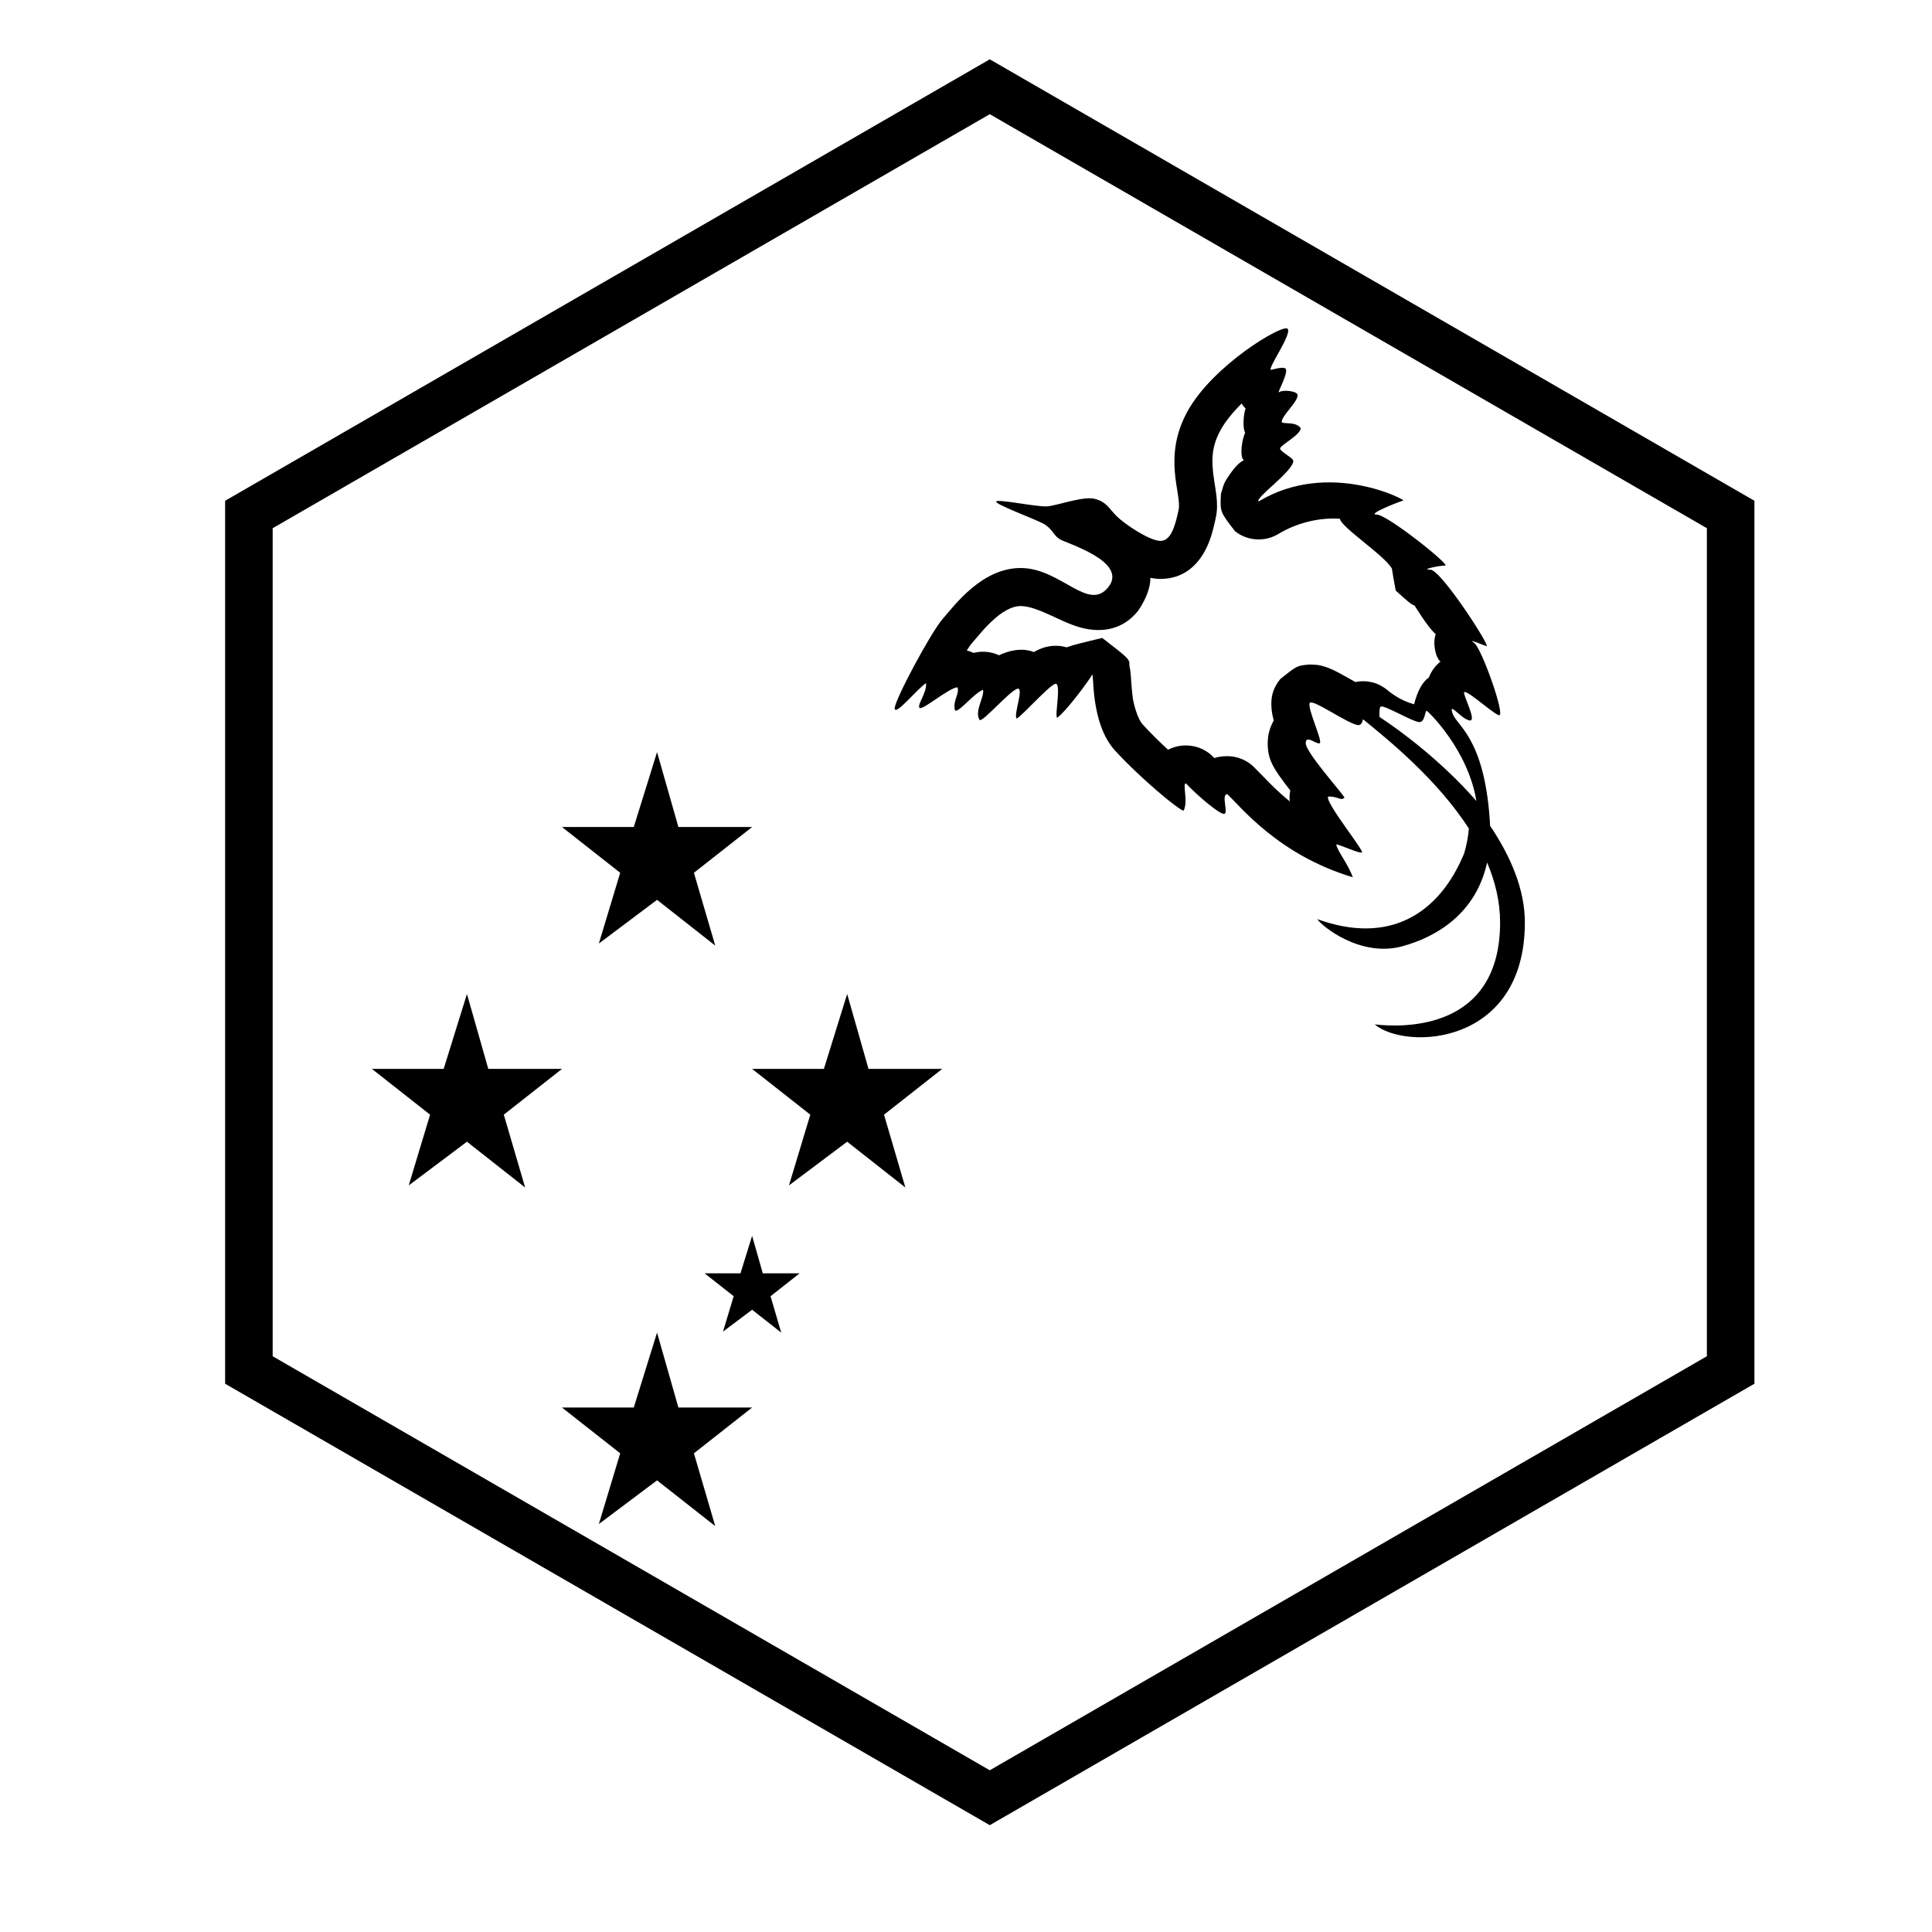
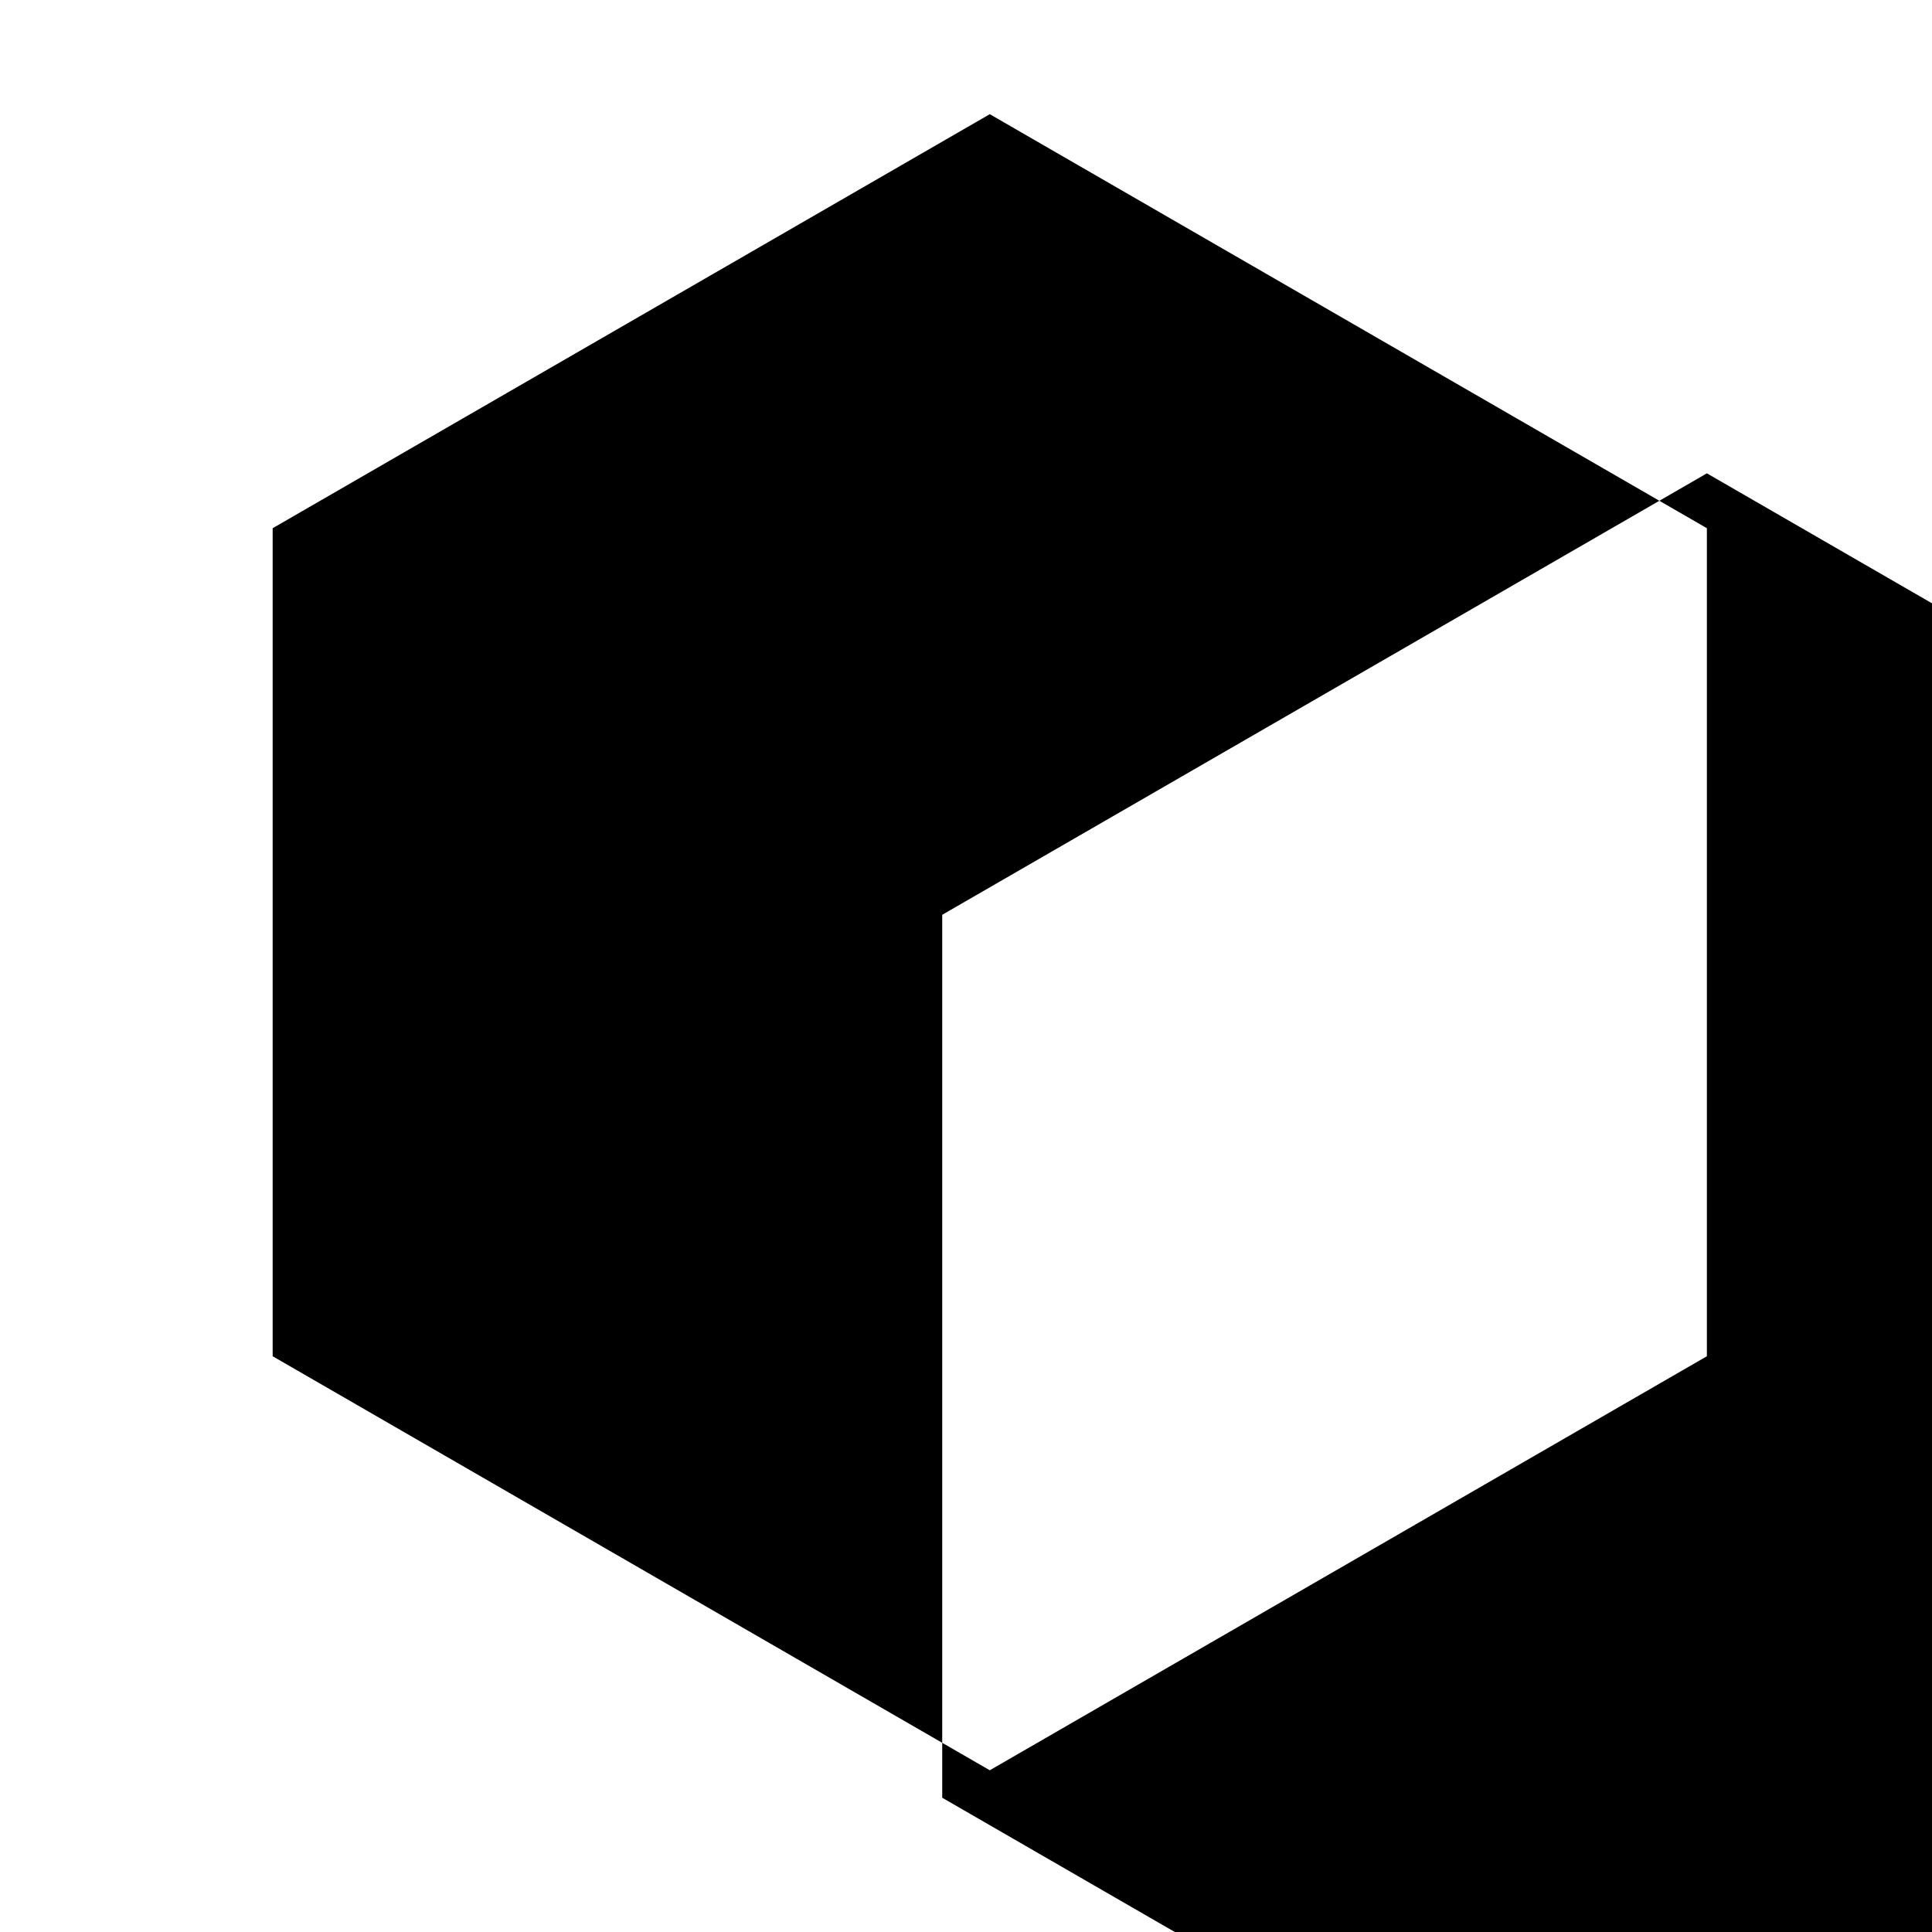
<svg xmlns="http://www.w3.org/2000/svg" fill="#000000" width="800px" height="800px" version="1.1" viewBox="144 144 512 512">
  <g>
-     <path d="m258.11 254.42 287.46 287.46 8.906-8.906-287.46-287.46zm8.906-8.906 287.46 287.46-8.906 8.906-287.46-287.46z" />
-     <path d="m406.3 174.26-190.04 109.72v219.44l190.04 109.72 190.04-109.72v-219.44zm202.64 102.45v233.99l-202.64 116.99-202.64-116.99v-233.99l202.64-116.99z" />
-     <path d="m504.03 336.16c-2.406 0-12.031-6.973-12.902-5.883-0.875 1.09 3.496 10.242 2.621 10.676-0.871 0.438-3.719-2.394-3.719 0 0 2.398 9.188 12.641 10.281 14.383-0.875 1.09-1.969-0.434-4.375-0.219-0.656 1.746 9.844 14.602 8.969 14.82s-5.469-1.961-6.781-2.18c0.219 1.742 3.062 5.012 4.375 8.719-19.684-5.887-29.746-18.742-33.246-22.012-1.75 0 0.438 5.231-0.875 5.231s-7-4.793-10.059-8.062c-1.094-0.219 0.656 4.793-0.656 7.191-1.094 0-11.375-8.5-18.156-15.91-6.781-7.406-5.469-21.355-6.125-20.047-0.656 1.309-6.781 9.59-9.184 11.332-0.875 0 1.312-9.805-0.656-8.934-1.969 0.871-8.094 7.844-10.062 9.152-1.094-0.656 2.188-8.719 0-7.848-2.188 0.875-8.75 8.5-9.844 8.281-1.531-2.394 1.312-6.102 0.875-8.062-2.625 1.09-6.562 6.32-7.438 5.449-0.656-2.617 1.312-4.359 0.656-6.102-2.406 0.219-9.402 6.32-10.059 5.445-0.656-0.871 1.969-3.922 1.75-6.535-2.188 1.309-8.094 8.715-8.312 6.754s9.625-20.266 12.688-23.75c3.059-3.488 10.496-13.73 20.996-13.512 10.496 0.219 17.715 11.766 22.965 5.012s-11.156-11.551-12.902-12.641c-1.75-1.09-1.969-2.832-4.375-4.141-2.406-1.305-13.125-5.227-12.469-5.883 0.656-0.652 10.938 1.527 13.562 1.309s9.621-2.832 12.684-1.961c3.062 0.871 3.5 2.398 5.688 4.574 2.188 2.18 8.75 6.539 11.594 6.539s3.938-4.141 4.812-8.281-4.375-13.945 2.402-26.148c6.781-12.203 25.156-23.102 26.469-21.793s-5.469 10.68-4.375 10.895c1.75-0.434 3.5-0.871 3.938-0.215 0.547 1.523-2.625 6.754-1.75 6.102 0.875-0.656 4.484-0.328 4.812 0.652 0.438 1.742-4.484 5.773-4.156 7.41 1.312 0.434 3.719-0.219 5.031 1.523-0.219 1.961-5.688 4.578-5.469 5.449s3.609 2.504 3.5 3.269c-0.328 2.941-10.281 9.805-9.188 10.676 18.809-11.332 39.809 0 38.277-0.219-0.875 0.219-9.844 3.707-7 3.707s19.684 13.508 18.152 13.508-6.777 1.09-3.938 1.09c2.844 0 16.188 20.703 14.875 20.266-1.312-0.434-5.25-2.176-3.281-0.871 1.969 1.309 8.531 19.832 6.562 19.18-1.969-0.656-9.844-8.066-9.188-5.668s3.5 7.848 1.094 6.973c-2.406-0.871-5.25-5.012-4.156-1.742s8.312 6.32 9.844 28.113c0.039 0.551 0.066 1.094 0.086 1.629 5.422 8.039 9.215 16.82 9.215 25.605 0 32.688-31.496 33.996-39.809 27.023 7.434 0.871 33.246 1.742 33.246-27.023 0-5.516-1.305-10.836-3.445-15.875-2.984 13.629-13.508 19.746-22.477 22.199-11.156 3.051-21.438-5.449-22.531-7.191 19.25 6.973 32.371-1.527 38.934-17.434 0.66-2.231 1.059-4.426 1.246-6.57-8.387-12.988-21.098-23.316-28.062-28.977-0.18 0.922-0.527 1.551-1.18 1.551zm5.914-4.918c-0.383 0.148-0.391 1.336-0.371 2.754 5.539 3.594 16.621 11.852 25.688 22.273-2.231-13.578-12.621-23.551-13.09-23.848-0.609-0.395-0.406 2.941-2.035 2.941-1.629 0-9.172-4.512-10.191-4.121zm1.621-4.449c2.18 1.832 4.574 3.117 7.184 3.848 0.922-3.586 2.231-5.949 3.914-7.094 0.633-1.641 1.668-3.117 3.082-4.219-1.254-0.949-2.168-4.844-1.254-7.262-2.078-1.738-5.543-7.504-5.598-7.57-0.93-0.309-1.777-1.074-5.012-3.988-0.461-2.5-0.809-4.363-1.008-5.809-1.848-3.449-13.742-11.172-13.742-13.211-5.641-0.418-11.586 1.148-16.367 4.027-3.606 2.172-8.184 1.875-11.477-0.746-3.973-5.133-3.973-5.133-3.723-9.902 0.84-2.84 0.84-2.84 1.648-4.109 0.656-1.008 2.566-4.004 4.422-4.781-1.176-0.918-0.531-5.457 0.348-7.309-0.699-1.176-0.469-4.734 0.102-6.394-0.473-0.488-0.801-0.922-1.023-1.344-2.383 2.359-4.301 4.727-5.5 6.879-2.414 4.352-2.688 7.832-1.766 13.695 0.293 1.793 0.457 2.859 0.574 3.867 0.234 2.086 0.246 3.852-0.164 5.781-0.727 3.445-1.344 5.66-2.426 7.934-2.301 4.84-6.285 8.336-12.242 8.336-0.844 0-1.734-0.102-2.664-0.297 0 2.555-1.055 5.422-3.16 8.609-3.93 5.055-9.566 6.117-15.234 4.594-1.488-0.402-2.914-0.945-4.656-1.715-0.812-0.359-3.496-1.602-3.777-1.73-3.449-1.562-5.621-2.234-7.465-2.269-2.336-0.051-5.082 1.418-8.207 4.465-0.863 0.84-1.707 1.758-2.656 2.856-0.383 0.445-1.957 2.316-2.352 2.762-0.219 0.25-0.621 0.84-1.152 1.676 0.629 0.16 1.234 0.379 1.816 0.652 2.312-0.594 4.672-0.324 6.715 0.621 0.316-0.148 0.648-0.293 1.004-0.434 3.269-1.301 6.027-1.281 8.234-0.418 0.465-0.266 0.945-0.508 1.477-0.742 2.367-1.047 4.91-1.176 7.223-0.504 1.562-0.605 4.34-1.27 9.43-2.488 7.246 5.598 7.246 5.598 7.191 7.398 0.23 0.918 0.324 1.789 0.363 2.519 0.406 5.699 0.504 6.547 1.297 9.18 0.547 1.809 1.238 3.148 1.977 3.957 1.871 2.047 4.188 4.336 6.609 6.57 2.008-1.031 4.359-1.406 6.734-0.934 2.066 0.41 3.949 1.457 5.387 2.996 0.043 0.043 0.086 0.09 0.133 0.137 1.039-0.32 2.191-0.492 3.449-0.492 2.555 0 5.012 0.969 6.879 2.711 0.707 0.66 3.961 4.055 4.949 5.027 1.543 1.516 3.086 2.914 4.715 4.246-0.102-0.918-0.066-1.863 0.148-2.898-4.652-5.961-5.988-8.18-5.988-12.523 0-2.129 0.551-4.215 1.602-5.992-0.016-0.066-0.031-0.129-0.051-0.195-0.262-1.012-0.445-1.938-0.527-2.93-0.23-2.723 0.113-5.16 2.289-7.867 4.438-3.562 4.438-3.562 7.758-3.875 2.266 0.094 2.266 0.094 3.543 0.422 1.105 0.305 2.109 0.719 3.254 1.277 1.258 0.609 5.242 2.875 5.367 2.945 2.797-0.582 5.856 0.008 8.375 2.055z" />
-     <path d="m368.51 407.42 5.652 19.848h19.535l-15.422 12.133 5.656 19.301-15.422-12.133-15.426 11.578 5.656-18.746-15.422-12.133h19.02zm-50.383 89.738 5.656 19.852h19.535l-15.422 12.133 5.652 19.297-15.422-12.129-15.422 11.578 5.656-18.746-15.426-12.133h19.023zm25.191-25.641 2.828 9.926h9.766l-7.711 6.066 2.828 9.648-7.711-6.062-7.711 5.789 2.828-9.375-7.711-6.066h9.508zm-25.191-128.2 5.656 19.852h19.535l-15.422 12.129 5.652 19.301-15.422-12.133-15.422 11.578 5.656-18.746-15.426-12.129h19.023zm-50.379 64.102 5.652 19.848h19.535l-15.422 12.133 5.656 19.301-15.422-12.133-15.426 11.578 5.656-18.746-15.422-12.133h19.02z" />
+     <path d="m406.3 174.26-190.04 109.72v219.44l190.04 109.72 190.04-109.72v-219.44m202.64 102.45v233.99l-202.64 116.99-202.64-116.99v-233.99l202.64-116.99z" />
  </g>
</svg>